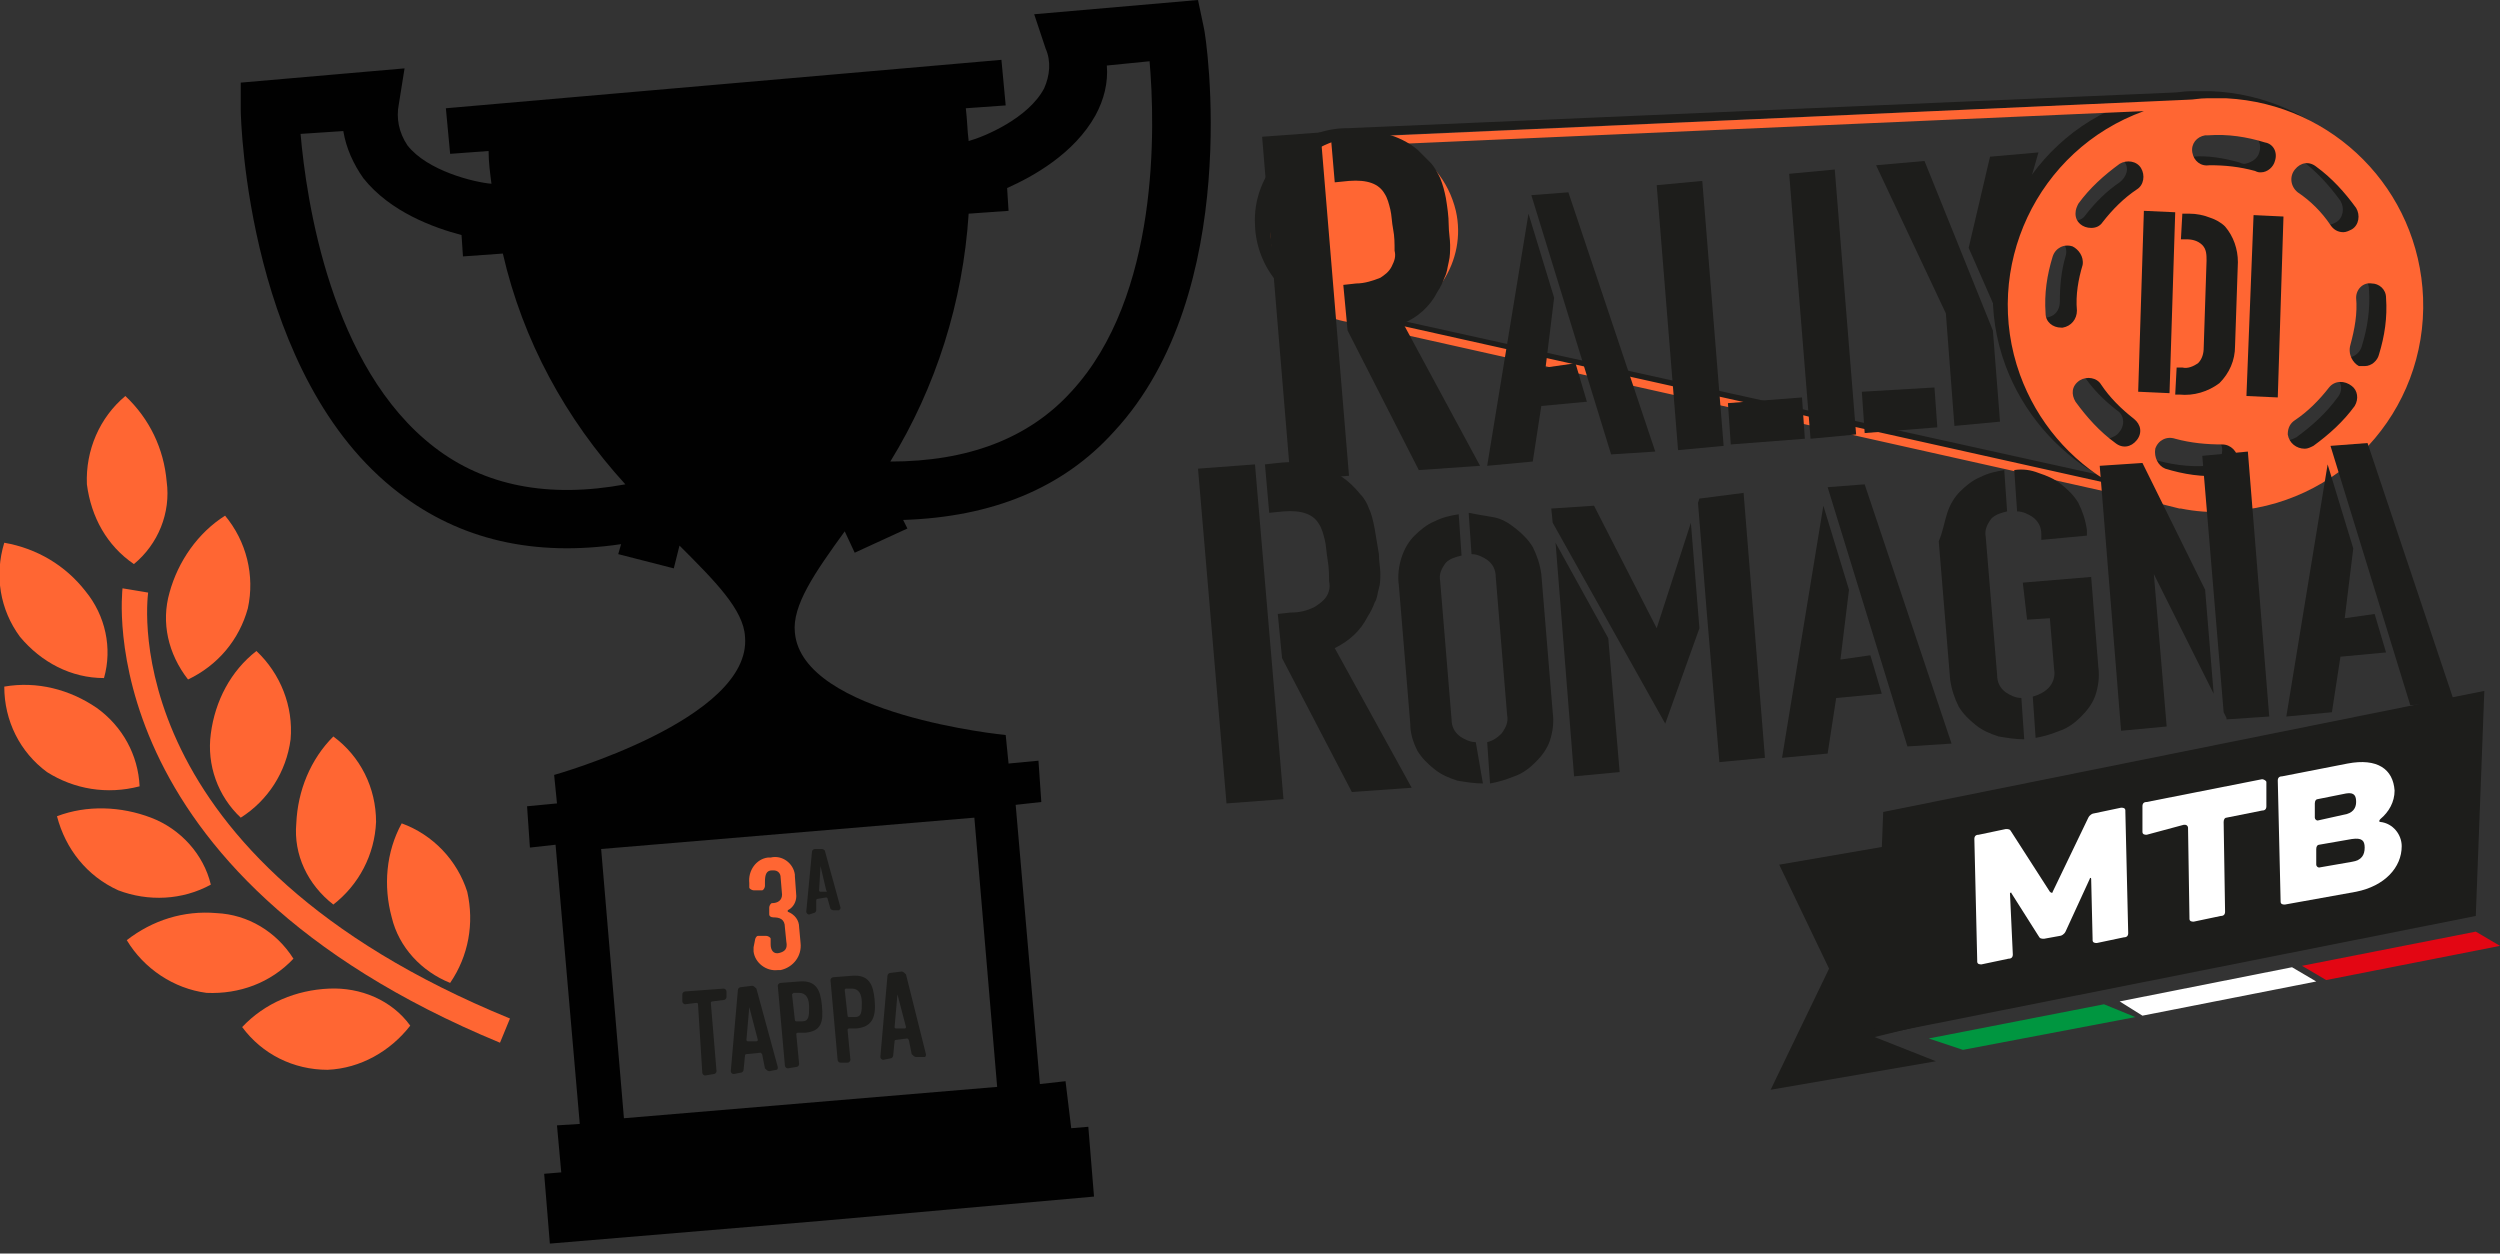
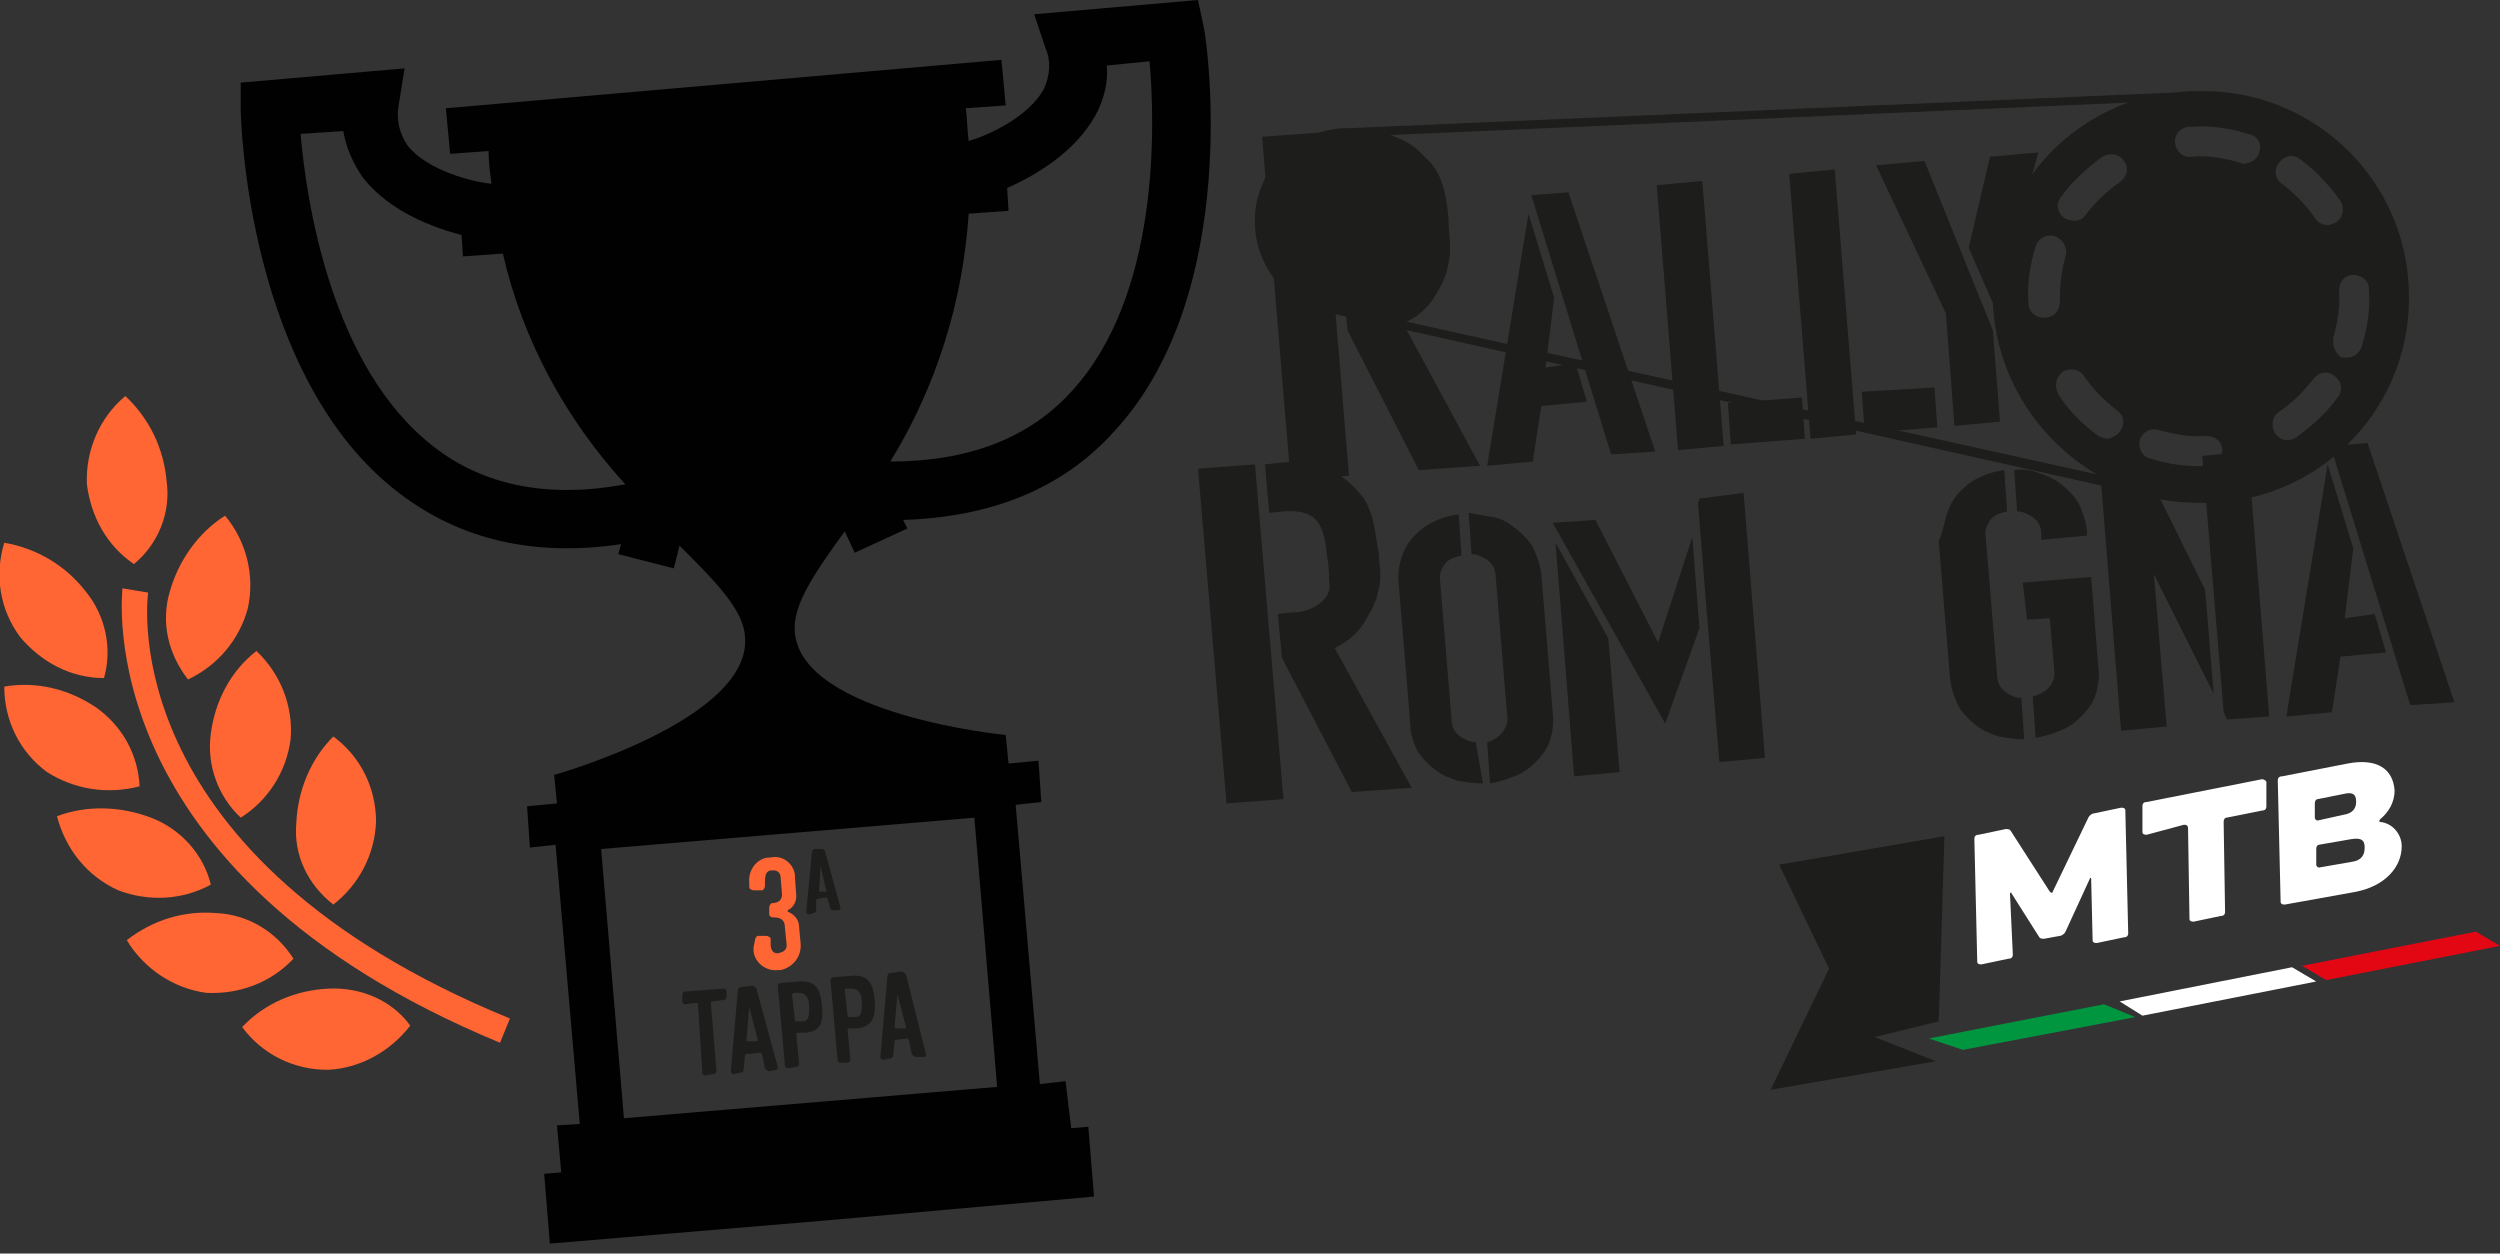
<svg xmlns="http://www.w3.org/2000/svg" version="1.1" id="Livello_1" x="0px" y="0px" viewBox="0 0 175.5 88" style="enable-background:new 0 0 175.5 88;" xml:space="preserve">
  <rect x="0" y="0" width="175.5" height="88" fill="#333333" stroke="none" />
  <style type="text/css">
	.st0{fill:#FF6633;}
	.st1{fill:#1D1D1B;}
	.st2{fill-rule:evenodd;clip-rule:evenodd;fill:#009640;}
	.st3{fill-rule:evenodd;clip-rule:evenodd;fill:#FFFFFF;}
	.st4{fill-rule:evenodd;clip-rule:evenodd;fill:#E30613;}
	.st5{fill:#FFFFFF;}
	.st6{fill:#010101;}
</style>
  <title>Risorsa 3</title>
  <g>
    <g id="Livello_1-2">
      <path class="st0" d="M53,66c0-0.1,0.1-0.3,0.2-0.3h0.6c0.1,0,0.3,0.1,0.3,0.2v0.4c0,0.4,0.2,0.7,0.6,0.6s0.6-0.3,0.5-0.8l-0.1-1    c0-0.6-0.4-0.7-0.8-0.7c-0.2,0-0.3-0.1-0.3-0.2v-0.1v-0.4c0-0.1,0.1-0.3,0.2-0.3c0.4,0,0.7-0.2,0.7-0.6l-0.1-1.2    c0-0.3-0.2-0.5-0.5-0.5h-0.1c-0.4,0-0.5,0.3-0.5,0.8v0.3c0,0.1-0.1,0.3-0.2,0.3h-0.6c-0.1,0-0.3-0.1-0.3-0.2l0,0V62    c-0.1-0.9,0.5-1.7,1.3-1.8c0.1,0,0.1,0,0.2,0c0.8-0.2,1.6,0.4,1.7,1.2c0,0,0,0,0,0.1l0.1,1.4c0,0.4-0.2,0.8-0.6,1V64    c0.5,0.2,0.8,0.6,0.8,1.1l0.1,1.1c0.1,0.9-0.5,1.7-1.4,1.9c-0.1,0-0.2,0-0.2,0c-0.8,0.1-1.6-0.5-1.7-1.3c0-0.1,0-0.2,0-0.3L53,66    L53,66z" />
      <path class="st1" d="M56.8,64.2c-0.1,0-0.2-0.1-0.2-0.2l0,0l0.4-4.2c0-0.1,0.1-0.2,0.2-0.2h0.5c0.1,0,0.2,0.1,0.2,0.1l1.1,4    c0,0.1,0,0.1-0.1,0.2l0,0h-0.4c-0.1,0-0.2-0.1-0.2-0.1l-0.2-0.7c0,0,0-0.1-0.1-0.1l-0.6,0.1c0,0-0.1,0-0.1,0.1l0,0v0.7    c0,0.1-0.1,0.2-0.2,0.2L56.8,64.2z M57.6,60.8L57.6,60.8l-0.1,1.7c0,0,0,0.1,0.1,0.1l0,0H58c0,0,0.1,0,0-0.1L57.6,60.8z" />
      <path class="st1" d="M51,70c0,0.1-0.1,0.2-0.2,0.2l0,0L50,70.3c0,0-0.1,0-0.1,0.1l0.4,4.8c0,0.1-0.1,0.2-0.2,0.2l0,0l-0.6,0.1    c-0.1,0-0.2-0.1-0.2-0.2l0,0L49,70.5c0,0,0-0.1-0.1-0.1l-0.8,0.1c-0.1,0-0.2-0.1-0.2-0.2l0,0v-0.5c0-0.1,0.1-0.2,0.2-0.2l0,0    l2.7-0.2c0.1,0,0.2,0.1,0.2,0.2l0,0C51,69.6,51,70,51,70z" />
      <path class="st1" d="M51.5,75.4c-0.1,0-0.2-0.1-0.2-0.2l0,0l0.5-5.7c0-0.1,0.1-0.2,0.2-0.2l0.8-0.1c0.1,0,0.2,0.1,0.3,0.2l1.5,5.5    c0,0.1,0,0.2-0.1,0.2l0,0L54,75.2c-0.1,0-0.2-0.1-0.3-0.2l-0.2-1l-0.1-0.1l-1,0.1c0,0-0.1,0-0.1,0.1l0,0l-0.1,1    c0,0.1-0.1,0.2-0.2,0.2L51.5,75.4z M52.6,70.7L52.6,70.7L52.4,73c0,0,0,0.1,0.1,0.1l0,0h0.6c0,0,0.1,0,0.1-0.1l0,0L52.6,70.7z" />
      <path class="st1" d="M56.5,72.5H56c0,0-0.1,0-0.1,0.1l0.2,2.1c0,0.1-0.1,0.2-0.2,0.2L55.3,75c-0.1,0-0.2-0.1-0.2-0.2l0,0l-0.5-5.6    c0-0.1,0.1-0.2,0.2-0.2l1.3-0.1c1.2-0.1,1.5,0.6,1.6,1.7S57.7,72.4,56.5,72.5z M56.1,69.7h-0.4l-0.1,0.1l0.2,1.8    c0,0,0,0.1,0.1,0.1h0.4c0.5,0,0.5-0.4,0.5-1S56.6,69.7,56.1,69.7z" />
      <path class="st1" d="M60.1,72.2h-0.5c0,0-0.1,0-0.1,0.1l0.2,2.1c0,0.1-0.1,0.2-0.2,0.2H59c-0.1,0-0.2-0.1-0.2-0.2l0,0l-0.5-5.6    c0-0.1,0.1-0.2,0.2-0.2l0,0l1.3-0.1c1.2-0.1,1.5,0.6,1.6,1.7S61.3,72.1,60.1,72.2z M59.8,69.4h-0.4c0,0-0.1,0-0.1,0.1l0.2,1.8    c0,0,0,0.1,0.1,0.1H60c0.5,0,0.5-0.4,0.5-1S60.3,69.4,59.8,69.4z" />
      <path class="st1" d="M62,74.4c-0.1,0-0.2-0.1-0.2-0.2l0,0l0.5-5.7c0-0.1,0.1-0.2,0.2-0.2l0.8-0.1c0.1,0,0.2,0.1,0.3,0.2L65,74    c0,0.1,0,0.2-0.1,0.2l0,0h-0.6c-0.1,0-0.2-0.1-0.3-0.2l-0.2-1l-0.1-0.1L62.9,73c0,0-0.1,0-0.1,0.1l-0.1,1c0,0.1-0.1,0.2-0.2,0.2    L62,74.4z M63,69.8L63,69.8l-0.2,2.3c0,0,0,0.1,0.1,0.1h0.6c0,0,0.1,0,0.1-0.1l0,0L63,69.8z" />
      <path class="st1" d="M155.2,6.4L155.2,6.4c-0.4,0-0.9,0-1.4,0s-0.9,0.1-1.3,0.1L94.6,9h-0.2c-3.6,0.1-6.5,3.2-6.3,6.8    c0.1,3.1,2.4,5.7,5.4,6.2l0,0l57.2,12.8c0.4,0.1,0.8,0.2,1.2,0.3h0.1l0,0c1,0.2,2.1,0.2,3.1,0.2c8-0.2,14.3-6.9,14-14.9    C168.9,12.8,162.8,6.7,155.2,6.4L155.2,6.4z M150.2,30.9c0.2-0.6,0.8-0.9,1.4-0.7l0,0c1.1,0.3,2.2,0.5,3.3,0.4l0,0    c0.6,0,1.1,0.4,1.1,1c0,0.6-0.4,1.1-1,1.1l0,0c-1.4,0.1-2.7-0.1-4-0.5C150.4,32.1,150.1,31.5,150.2,30.9    C150.2,31,150.2,30.9,150.2,30.9z M160,11.4c0.4-0.5,1-0.6,1.5-0.2c1.1,0.8,2,1.8,2.8,2.9c0.3,0.5,0.2,1.2-0.3,1.5l0,0    c-0.2,0.1-0.4,0.2-0.6,0.2c-0.4,0-0.7-0.2-0.9-0.5c-0.6-0.9-1.4-1.7-2.3-2.4C159.7,12.6,159.6,11.9,160,11.4L160,11.4z     M158.6,10.7c-0.1,0.4-0.5,0.7-1,0.8c-0.1,0-0.2,0-0.4-0.1c-1.1-0.3-2.2-0.5-3.3-0.4l0,0c-0.6,0.1-1.1-0.3-1.2-0.9    s0.3-1.1,0.9-1.2c0.1,0,0.1,0,0.2,0l0,0c1.4-0.1,2.7,0.1,4,0.5C158.5,9.5,158.8,10.1,158.6,10.7L158.6,10.7L158.6,10.7z M160,28.9    c0.9-0.6,1.7-1.4,2.4-2.3c0.4-0.5,1-0.6,1.5-0.2s0.6,1,0.2,1.5l0,0c-0.8,1.1-1.8,2-2.9,2.8c-0.2,0.1-0.4,0.2-0.6,0.2    c-0.4,0-0.7-0.2-0.9-0.5C159.4,29.9,159.5,29.2,160,28.9L160,28.9z M163.8,23.7c0.3-1.1,0.5-2.2,0.4-3.3l0,0c0-0.6,0.4-1.1,1-1.1    s1.1,0.4,1.1,1l0,0c0.1,1.4-0.1,2.7-0.5,4c-0.1,0.4-0.5,0.8-1,0.8c-0.1,0-0.2,0-0.4,0C164,24.9,163.7,24.3,163.8,23.7    C163.9,23.7,163.9,23.7,163.8,23.7L163.8,23.7z M148.8,12.8c-0.9,0.6-1.7,1.4-2.4,2.3c-0.2,0.3-0.5,0.4-0.8,0.4    c-0.2,0-0.5-0.1-0.7-0.2c-0.5-0.4-0.6-1-0.2-1.5c0.8-1.1,1.8-2,2.9-2.8c0.5-0.3,1.2-0.2,1.5,0.3l0,0    C149.5,11.8,149.3,12.4,148.8,12.8L148.8,12.8z M145,18c-0.3,1-0.4,2.1-0.4,3.2c0,0.6-0.4,1.1-1.1,1.1c-0.6,0-1.1-0.4-1.1-1l0,0    c-0.1-1.4,0.1-2.7,0.5-4c0.2-0.6,0.8-0.9,1.4-0.7C144.8,16.8,145.2,17.4,145,18L145,18z M144.8,26.1c0.5-0.3,1.2-0.2,1.5,0.3l0,0    c0.6,0.9,1.4,1.7,2.3,2.4c0.5,0.3,0.6,1,0.2,1.5l0,0c-0.2,0.3-0.5,0.4-0.8,0.5c-0.2,0-0.5-0.1-0.7-0.2c-1.1-0.8-2.1-1.8-2.8-2.9    C144.2,27.1,144.3,26.5,144.8,26.1L144.8,26.1L144.8,26.1z M96.1,22c3.5-0.8,5.8-4.2,5-7.8c-0.5-2.1-1.9-3.9-3.9-4.7l52.2-2.3    c-7.5,2.7-11.4,11-8.6,18.5c1.2,3.2,3.5,5.9,6.4,7.6L96.1,22z" />
-       <path class="st0" d="M156.3,6.9L156.3,6.9c-0.4,0-0.9,0-1.4,0S154,7,153.6,7L95.7,9.6h-0.2c-3.6,0.1-6.5,3.2-6.3,6.8    c0.1,3.1,2.4,5.7,5.4,6.2l0,0l57.2,12.8c0.4,0.1,0.8,0.2,1.2,0.3h0.1l0,0c1,0.2,2.1,0.3,3.1,0.2c8-0.3,14.2-7,13.9-15    C169.8,13.3,163.8,7.3,156.3,6.9L156.3,6.9z M151.3,31.5c0.2-0.6,0.8-0.9,1.4-0.7l0,0c1.1,0.3,2.2,0.4,3.3,0.4l0,0    c0.6,0,1.1,0.5,1.1,1.1c0,0.6-0.5,1.1-1.1,1.1l0,0c-1.4,0.1-2.7-0.1-4-0.5C151.5,32.7,151.2,32.1,151.3,31.5z M161.1,11.9    c0.4-0.5,1-0.6,1.5-0.2c1.1,0.8,2,1.8,2.8,2.9c0.3,0.5,0.2,1.2-0.3,1.5c-0.2,0.1-0.4,0.2-0.6,0.2c-0.4,0-0.7-0.2-0.9-0.5    c-0.6-0.9-1.4-1.7-2.3-2.3C160.8,13.1,160.7,12.4,161.1,11.9z M159.7,11.3c-0.1,0.4-0.5,0.8-1,0.8c-0.1,0-0.2,0-0.4-0.1    c-1.1-0.3-2.1-0.4-3.2-0.4l0,0c-0.6,0.1-1.1-0.3-1.2-0.9s0.3-1.1,0.9-1.2c0.1,0,0.1,0,0.2,0l0,0c1.4-0.1,2.7,0.1,4,0.5    C159.6,10.1,159.9,10.7,159.7,11.3L159.7,11.3z M161.1,29.5c0.9-0.6,1.7-1.4,2.4-2.3c0.4-0.5,1.1-0.5,1.6-0.1    c0.4,0.3,0.5,0.9,0.2,1.4c-0.8,1.1-1.8,2-2.9,2.8c-0.2,0.1-0.4,0.2-0.6,0.2c-0.6,0-1.1-0.4-1.2-1C160.6,30,160.8,29.7,161.1,29.5    L161.1,29.5z M165,24.2c0.3-1.1,0.5-2.2,0.4-3.3l0,0c0-0.6,0.5-1.1,1.1-1c0.5,0,1,0.4,1,1l0,0c0.1,1.4-0.1,2.7-0.5,4    c-0.1,0.4-0.5,0.8-1,0.8c-0.1,0-0.2,0-0.4,0C165.2,25.5,164.8,24.9,165,24.2C165,24.3,165,24.3,165,24.2z M150,13.3    c-0.9,0.6-1.7,1.4-2.4,2.3c-0.2,0.3-0.5,0.4-0.8,0.4c-0.6,0-1.1-0.4-1.1-1c0-0.3,0.1-0.5,0.2-0.7c0.8-1.1,1.8-2,2.9-2.8    c0.5-0.3,1.2-0.2,1.5,0.3C150.6,12.3,150.5,13,150,13.3C150,13.3,149.9,13.3,150,13.3L150,13.3z M146.2,18.6    c-0.3,1-0.5,2.1-0.4,3.2c0,0.6-0.4,1.1-1,1.2h-0.1c-0.6,0-1.1-0.4-1.1-1l0,0c-0.1-1.4,0.1-2.7,0.5-4c0.2-0.6,0.8-0.9,1.4-0.7l0,0    C145.9,17.5,146.3,18,146.2,18.6L146.2,18.6z M146,26.7c0.5-0.3,1.2-0.2,1.5,0.3l0,0c0.6,0.9,1.4,1.7,2.3,2.4    c0.5,0.4,0.6,1,0.2,1.5c-0.4,0.5-1,0.6-1.5,0.2l0,0c-1.1-0.8-2-1.8-2.8-2.9C145.4,27.7,145.4,27.1,146,26.7    C145.9,26.7,145.9,26.7,146,26.7L146,26.7z M97.2,22.6c3.5-0.8,5.8-4.3,5-7.8c-0.5-2.1-1.9-3.8-3.9-4.7l52.2-2.3    c-7.5,2.7-11.4,11-8.7,18.5c1.2,3.3,3.5,6,6.5,7.7L97.2,22.6z" />
      <path class="st1" d="M94.7,33.4l-4.1,0.3l-2-24.1l4.1-0.3L94.7,33.4z M103.9,32.7L99.6,33l-5-9.8L94.3,20l0.9-0.1    c0.6,0,1.2-0.2,1.7-0.4c0.3-0.2,0.6-0.4,0.8-0.8c0.2-0.4,0.3-0.7,0.2-1.1c0-0.5,0-1-0.1-1.5c-0.1-0.5-0.1-1-0.2-1.4    s-0.2-0.8-0.4-1.1c-0.4-0.7-1.2-1-2.5-0.9l-1,0.1l-0.3-3.5l1-0.1c1-0.1,2,0,2.9,0.2c0.8,0.2,1.6,0.6,2.2,1.1    c0.3,0.3,0.6,0.6,0.9,0.9c0.3,0.3,0.5,0.7,0.7,1.1c0.2,0.5,0.3,0.9,0.4,1.4c0.1,0.6,0.2,1.3,0.2,1.9c0,0.5,0.1,1,0.1,1.4    c0,0.4,0,0.8-0.1,1.2c-0.1,0.4-0.1,0.7-0.3,1.1c-0.1,0.3-0.3,0.7-0.5,1c-0.5,1-1.4,1.8-2.4,2.2L103.9,32.7z" />
      <path class="st1" d="M110.6,25.5l0.8,2.7l-3.2,0.3l-0.6,3.9l-3.2,0.3l2.9-17.7l1.8,5.9l-0.6,4.9L110.6,25.5z M113.1,31.9    l-5.6-18.2l2.6-0.2l6.1,18.2L113.1,31.9z" />
      <path class="st1" d="M121,31.3l-3.2,0.3L116.3,13l3.2-0.3L121,31.3z M126.5,27.9l0.2,2.9l-5.2,0.4l-0.2-2.9L126.5,27.9z" />
      <path class="st1" d="M130.3,30.5l-3.2,0.3l-1.5-18.6l3.2-0.3L130.3,30.5z M135.8,27.2L136,30l-5.1,0.4l-0.2-2.9L135.8,27.2z" />
      <path class="st1" d="M139.9,23.2l0.5,6.4l-3.2,0.3l-0.6-7.9l-4.9-10.4l3.4-0.3L139.9,23.2z M138.2,17.4l1.5-6.4l3.4-0.3L140,21.5    L138.2,17.4z" />
      <path class="st1" d="M90.1,56.1l-4,0.3l-2-23.5l4-0.3L90.1,56.1z M99.1,55.3l-4.2,0.3L90,46.2l-0.3-3.1l0.9-0.1    c0.6,0,1.1-0.1,1.7-0.4c0.3-0.2,0.6-0.4,0.8-0.7c0.2-0.3,0.3-0.7,0.2-1.1c0-0.4,0-0.9-0.1-1.5s-0.1-1-0.2-1.4s-0.2-0.8-0.4-1.1    c-0.4-0.7-1.2-1-2.5-0.9l-1,0.1l-0.3-3.4l0.9-0.1c0.9-0.1,1.9-0.1,2.8,0.2c1.2,0.3,2.2,1,3,2c0.3,0.3,0.5,0.7,0.6,1    c0.2,0.4,0.3,0.9,0.4,1.4c0.1,0.6,0.2,1.2,0.3,1.8c0,0.5,0.1,1,0.1,1.3c0,0.4,0,0.8-0.1,1.1s-0.1,0.7-0.3,1    c-0.1,0.3-0.3,0.7-0.5,1c-0.5,1-1.3,1.7-2.3,2.2L99.1,55.3z" />
      <path class="st1" d="M104.1,55c-0.6,0-1.2-0.1-1.8-0.2c-0.6-0.2-1.1-0.4-1.6-0.8c-0.5-0.4-0.9-0.8-1.2-1.3    c-0.3-0.6-0.5-1.2-0.5-1.9l-0.8-9.7c-0.1-0.7,0-1.4,0.2-2s0.5-1.1,0.9-1.5s0.9-0.8,1.4-1c0.6-0.3,1.1-0.4,1.7-0.5l0.2,2.9    c-0.4,0.1-0.8,0.2-1.1,0.5c-0.3,0.4-0.5,0.8-0.4,1.3l0.8,9.7c0,0.5,0.2,0.9,0.6,1.2c0.3,0.2,0.7,0.4,1.1,0.4L104.1,55z     M104.8,36.3c0.6,0.1,1.1,0.4,1.6,0.8c0.5,0.4,0.9,0.8,1.2,1.3c0.3,0.6,0.5,1.2,0.6,1.9L109,50c0.1,0.7,0,1.4-0.2,2    s-0.6,1.1-1,1.5s-0.9,0.8-1.5,1c-0.5,0.2-1.1,0.4-1.7,0.5l-0.2-2.9c0.4-0.1,0.7-0.3,1-0.6c0.3-0.4,0.5-0.8,0.4-1.3l-0.8-9.7    c0-0.5-0.2-0.9-0.6-1.2c-0.3-0.2-0.7-0.4-1.1-0.4l-0.2-2.9C103.6,36.1,104.2,36.2,104.8,36.3z" />
-       <path class="st1" d="M119.3,44.1l-2.4,6.7L109,36.7l-0.1-1l3-0.2l4.4,8.6l2.4-7.4L119.3,44.1z M109.2,38.1l3.7,6.7l0.8,9.4    l-3.2,0.3L109.2,38.1z M122.4,34.6l1.5,18.6l-3.2,0.3l-0.9-10.7l0,0l-0.6-7.5l0.1-0.3L122.4,34.6z" />
-       <path class="st1" d="M131.3,46l0.8,2.7l-3.2,0.3l-0.6,3.9l-3.2,0.3l2.9-17.7l1.8,5.9l-0.6,4.9L131.3,46z M133.9,52.4l-5.6-18.2    l2.6-0.2l6.1,18.2L133.9,52.4z" />
+       <path class="st1" d="M119.3,44.1l-2.4,6.7L109,36.7l3-0.2l4.4,8.6l2.4-7.4L119.3,44.1z M109.2,38.1l3.7,6.7l0.8,9.4    l-3.2,0.3L109.2,38.1z M122.4,34.6l1.5,18.6l-3.2,0.3l-0.9-10.7l0,0l-0.6-7.5l0.1-0.3L122.4,34.6z" />
      <path class="st1" d="M136.7,36c0.2-0.6,0.5-1.1,0.9-1.5s0.9-0.8,1.4-1c0.6-0.3,1.1-0.4,1.7-0.5l0.2,2.9c-0.4,0.1-0.8,0.2-1.1,0.5    c-0.3,0.4-0.5,0.8-0.4,1.3l0.8,9.7c0,0.5,0.2,0.9,0.6,1.2c0.3,0.2,0.7,0.4,1.1,0.4l0.2,2.9c-0.6,0-1.2-0.1-1.8-0.2    c-0.6-0.2-1.1-0.4-1.6-0.8c-0.5-0.4-0.9-0.8-1.2-1.3c-0.3-0.6-0.5-1.2-0.6-1.9l-0.8-9.7C136.4,37.3,136.5,36.6,136.7,36z     M143.1,33.2c0.6,0.2,1.1,0.4,1.6,0.8c0.5,0.4,0.9,0.8,1.2,1.3c0.3,0.6,0.5,1.2,0.6,1.9v0.4l-3.2,0.3v-0.4c0-0.5-0.2-0.9-0.6-1.2    c-0.3-0.2-0.7-0.4-1.1-0.4l-0.2-2.9C142,32.9,142.6,33,143.1,33.2L143.1,33.2z M142,40.9l4.8-0.4l0.5,6.3c0.1,0.7,0,1.4-0.2,2    s-0.6,1.1-1,1.5s-0.9,0.8-1.5,1c-0.5,0.2-1.1,0.4-1.7,0.5l-0.2-2.9c0.4-0.1,0.8-0.3,1.1-0.6s0.5-0.8,0.4-1.3l-0.3-3.6l-1.6,0.1    L142,40.9z" />
      <path class="st1" d="M155.4,48.7l-4.2-8.4l0.9,10.7l-3.2,0.3l-1.5-18.6l3-0.2l4.4,8.9L155.4,48.7z M157.8,31.7l1.5,18.6l-3,0.2    v-0.1l-0.2-0.4l-1.5-18L157.8,31.7z" />
      <path class="st1" d="M166.7,43.1l0.8,2.7l-3.2,0.3l-0.6,3.9l-3.2,0.3l2.9-17.7l1.8,5.9l-0.6,4.9L166.7,43.1z M169.2,49.5    l-5.6-18.2l2.6-0.2l6.1,18.2L169.2,49.5z" />
      <polygon class="st1" points="131.6,72.8 136.1,71.7 136.5,58.7 124.9,60.7 128.4,68 124.3,76.5 135.9,74.5 135.9,74.5   " />
-       <polygon class="st1" points="173.8,64.3 131.6,72.7 132.2,57 174.4,48.5   " />
      <polygon class="st2" points="135.4,72.9 147.7,70.5 149.9,71.4 137.8,73.7   " />
      <polygon class="st3" points="148.8,70.3 160.9,67.9 162.6,68.9 150.4,71.3   " />
      <polygon class="st4" points="161.6,67.8 173.8,65.4 175.5,66.4 163.3,68.8   " />
      <path class="st5" d="M141.3,67c0,0.2-0.1,0.3-0.3,0.3l-1.9,0.4c-0.1,0-0.3,0-0.3-0.2c0,0,0,0,0-0.1l-0.2-8.5    c0-0.2,0.1-0.3,0.3-0.3l1.9-0.4c0.2,0,0.3,0,0.4,0.2l2.7,4.2c0.1,0.1,0.2,0.1,0.2,0l2.5-5.2c0.1-0.2,0.3-0.3,0.4-0.3l1.9-0.4    c0.1,0,0.3,0,0.3,0.2c0,0,0,0,0,0.1l0.2,8.5c0,0.2-0.1,0.3-0.3,0.3l-1.9,0.4c-0.1,0-0.3,0-0.3-0.2c0,0,0,0,0-0.1l-0.1-4.2    c0-0.1-0.1-0.1-0.1,0l-1.7,3.7c-0.1,0.2-0.3,0.3-0.4,0.3l-1.1,0.2c-0.2,0-0.3,0-0.4-0.2l-1.9-3c0-0.1-0.1,0-0.1,0L141.3,67z" />
      <path class="st5" d="M150.7,58.6c-0.1,0-0.3,0-0.3-0.2c0,0,0,0,0-0.1v-1.7c0-0.2,0.1-0.3,0.3-0.3l8.1-1.6c0.1,0,0.3,0.1,0.3,0.2    l0,0v1.7c0,0.2-0.1,0.3-0.3,0.3l-2.5,0.5c-0.1,0-0.2,0.1-0.2,0.3l0.1,6.3c0,0.2-0.1,0.3-0.3,0.3l-1.9,0.4c-0.1,0-0.3,0-0.3-0.2    c0,0,0,0,0-0.1l-0.1-6.3c0-0.1-0.1-0.2-0.2-0.2c0,0,0,0-0.1,0L150.7,58.6z" />
      <path class="st5" d="M160.4,63.5c-0.1,0-0.3,0-0.3-0.2l0,0l-0.2-8.5c0-0.2,0.1-0.3,0.3-0.3l4.6-0.9c2.1-0.4,3.2,0.4,3.3,1.9    c0,0.8-0.4,1.5-1,2c-0.1,0.1-0.1,0.2,0,0.2c0.9,0.1,1.5,0.9,1.5,1.7c0,1.5-1.2,2.8-3.2,3.2L160.4,63.5z M164.7,55.7l-2,0.4    c-0.1,0-0.2,0.1-0.2,0.3v1c0,0.1,0.1,0.2,0.2,0.2l0,0l1.8-0.4c0.7-0.1,0.9-0.5,0.9-0.9S165.3,55.6,164.7,55.7z M165.1,58.9    l-2.3,0.4c-0.1,0-0.2,0.1-0.2,0.3v1.1c0,0.1,0.1,0.2,0.2,0.2l0,0l2.3-0.4c0.7-0.1,0.9-0.5,0.9-1S165.8,58.8,165.1,58.9L165.1,58.9    z" />
      <path class="st1" d="M152.3,27.6l-2.2-0.1l0.4-12.7l2.2,0.1L152.3,27.6z M156.2,15.9c0.6,0.7,0.9,1.6,0.9,2.5l-0.2,5.9    c0,1-0.4,1.9-1.1,2.6c-0.8,0.6-1.8,0.9-2.8,0.8h-0.3l0.1-1.9h0.4c0.4,0.1,0.8-0.1,1.1-0.3c0.3-0.3,0.4-0.7,0.4-1.1l0.2-6.1    c0-0.4,0-0.8-0.3-1.1c-0.3-0.3-0.7-0.4-1.1-0.4h-0.4l0.1-1.8h0.5c0.5,0,1,0.1,1.5,0.3C155.5,15.4,155.9,15.6,156.2,15.9z" />
      <path class="st1" d="M160.3,15.2l-0.4,12.7l-2.2-0.1l0.5-12.7L160.3,15.2z" />
      <path class="st0" d="M7.3,47.6c0.6-2.1,0.1-4.4-1.3-6.1c-1.4-1.8-3.4-3-5.7-3.4c-0.7,2.3-0.3,4.7,1.1,6.6    C2.9,46.5,5,47.6,7.3,47.6z" />
      <path class="st0" d="M13.2,47.7c2.1-1,3.6-2.8,4.2-5c0.5-2.3-0.1-4.7-1.6-6.5c-1.9,1.2-3.3,3.2-3.9,5.4    C11.3,43.7,11.8,45.9,13.2,47.7z" />
      <path class="st0" d="M14.8,51.5c-0.3,2.2,0.5,4.4,2.1,5.9c1.9-1.2,3.2-3.2,3.5-5.5c0.2-2.3-0.7-4.6-2.4-6.2    C16.2,47.1,15.1,49.2,14.8,51.5z" />
      <path class="st0" d="M23.4,63.5c1.8-1.4,2.9-3.5,3-5.8c0-2.4-1.1-4.6-3-6c-1.6,1.6-2.5,3.8-2.6,6.1C20.6,60,21.6,62.1,23.4,63.5z" />
-       <path class="st0" d="M31.6,69c1.3-1.9,1.7-4.2,1.2-6.4c-0.7-2.2-2.4-4-4.6-4.8c-1.1,2-1.3,4.4-0.7,6.6C28,66.5,29.6,68.2,31.6,69z    " />
      <path class="st0" d="M9.4,39.6c1.7-1.4,2.6-3.6,2.3-5.8c-0.2-2.3-1.2-4.4-2.9-6C7,29.3,6,31.6,6.1,34C6.4,36.3,7.5,38.3,9.4,39.6z    " />
      <path class="st0" d="M9.8,55.2c-0.1-2.2-1.2-4.2-3-5.5c-1.9-1.3-4.2-1.9-6.5-1.5c0,2.4,1.1,4.6,3,6C5.2,55.4,7.5,55.8,9.8,55.2z" />
      <path class="st0" d="M14.8,62.1c-0.5-2.1-2.1-3.9-4.2-4.7S6.1,56.5,4,57.3c0.6,2.3,2.1,4.2,4.3,5.2C10.4,63.3,12.8,63.2,14.8,62.1    z" />
      <path class="st0" d="M15.2,64.1c-2.3-0.2-4.5,0.5-6.3,1.9c1.2,2,3.3,3.4,5.6,3.7c2.3,0.1,4.5-0.7,6.1-2.4    C19.4,65.4,17.4,64.2,15.2,64.1z" />
      <path class="st0" d="M23.1,69.4c-2.3,0.1-4.5,1-6.1,2.7c1.4,1.9,3.6,3,6,3c2.3-0.1,4.4-1.3,5.8-3.1C27.5,70.2,25.3,69.3,23.1,69.4    z" />
      <path class="st0" d="M10.4,41.6l-1.8-0.3c0,0.2-2.5,19.9,26.5,31.9l0.7-1.7C8.2,60.2,10.3,42.4,10.4,41.6z" />
      <path class="st6" d="M74.8,75.9L73,76.1l-1.7-19.6l1.8-0.2l-0.2-2.9l-2.1,0.2l-0.2-2c0,0-14.3-1.4-14.8-7.2    c-0.2-1.9,1.4-4.2,3.5-7.1l0.7,1.5l3.7-1.7l-0.3-0.6c6.2-0.2,11.2-2.2,14.8-6.2c9.1-9.8,6.5-27.7,6.3-28.4L84.1,0L72.6,1l0.8,2.4    c0.4,0.9,0.3,1.9-0.1,2.8c-1.1,2.1-4.2,3.4-5.3,3.7l0,0c-0.1-0.8-0.1-1.5-0.2-2.3l2.8-0.2l-0.3-3.2L50.8,5.9l0,0L31.3,7.6l0.3,3.2    l2.7-0.2c0,0.8,0.1,1.5,0.2,2.3l0,0c-1.2-0.1-4.5-0.9-5.9-2.7C28,9.3,27.8,8.3,28,7.3l0.4-2.5l-11.5,1v1.9    c0,0.8,0.5,18.8,11.1,26.9c4.3,3.3,9.5,4.5,15.6,3.6l-0.2,0.7l3.9,1l0.4-1.6c2.5,2.5,4.5,4.5,4.6,6.4c0.5,5.8-13.4,9.7-13.4,9.7    l0.2,2L37,56.6l0.2,2.9l1.8-0.2l1.7,19.6L39.1,79l0.3,3.3l-1.2,0.1l0.4,4.9l19.1-1.6l0,0L76.8,84l-0.4-4.9l-1.2,0.1L74.8,75.9z     M68,15l2.8-0.2l-0.1-1.6c1.8-0.8,4.7-2.4,6.2-5.1c0.6-1.1,0.9-2.3,0.8-3.5l3-0.3c0.4,4.6,0.7,16.5-5.5,23.2    c-3,3.3-7.3,4.9-12.7,4.9C65.7,27.2,67.6,21.2,68,15z M30.5,31.4c-7.3-5.6-9-17.4-9.4-22l3-0.2c0.2,1.2,0.7,2.3,1.4,3.3    c1.9,2.4,5,3.5,6.9,4l0.1,1.5l2.8-0.2c1.4,6.1,4.4,11.6,8.6,16.2C38.5,35,34,34.1,30.5,31.4z M70,76.3l-13.1,1.1l0,0l-13.1,1.1    l-1.6-18.9l13.1-1.1l0,0l13.1-1.1L70,76.3z" />
    </g>
  </g>
</svg>